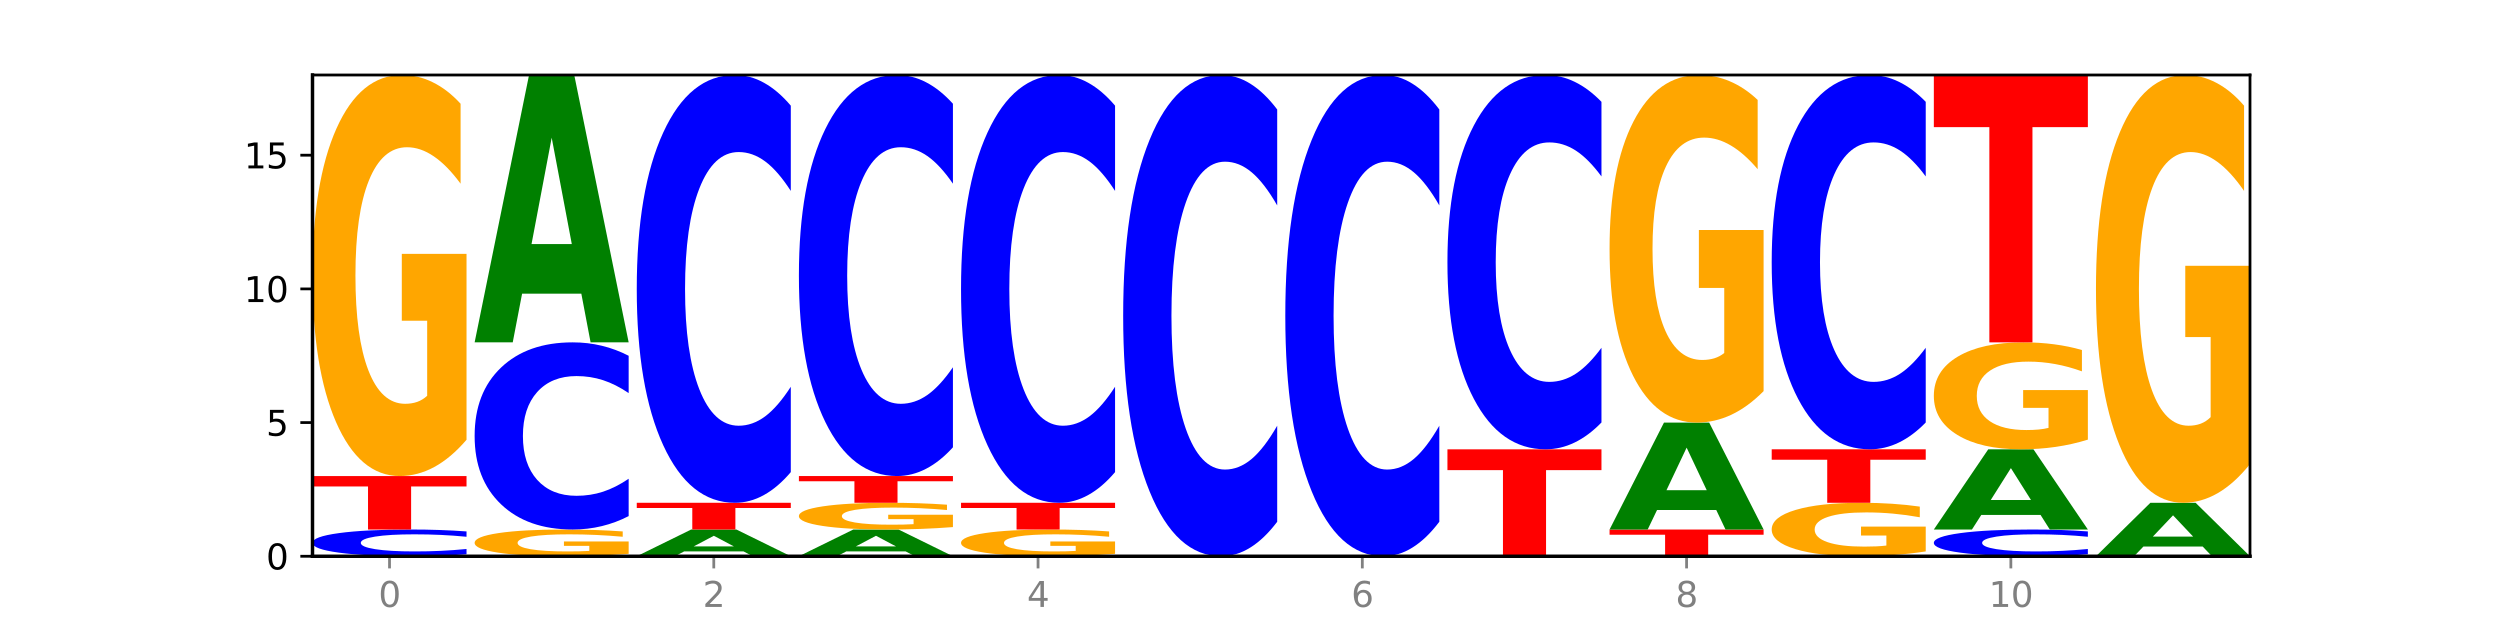
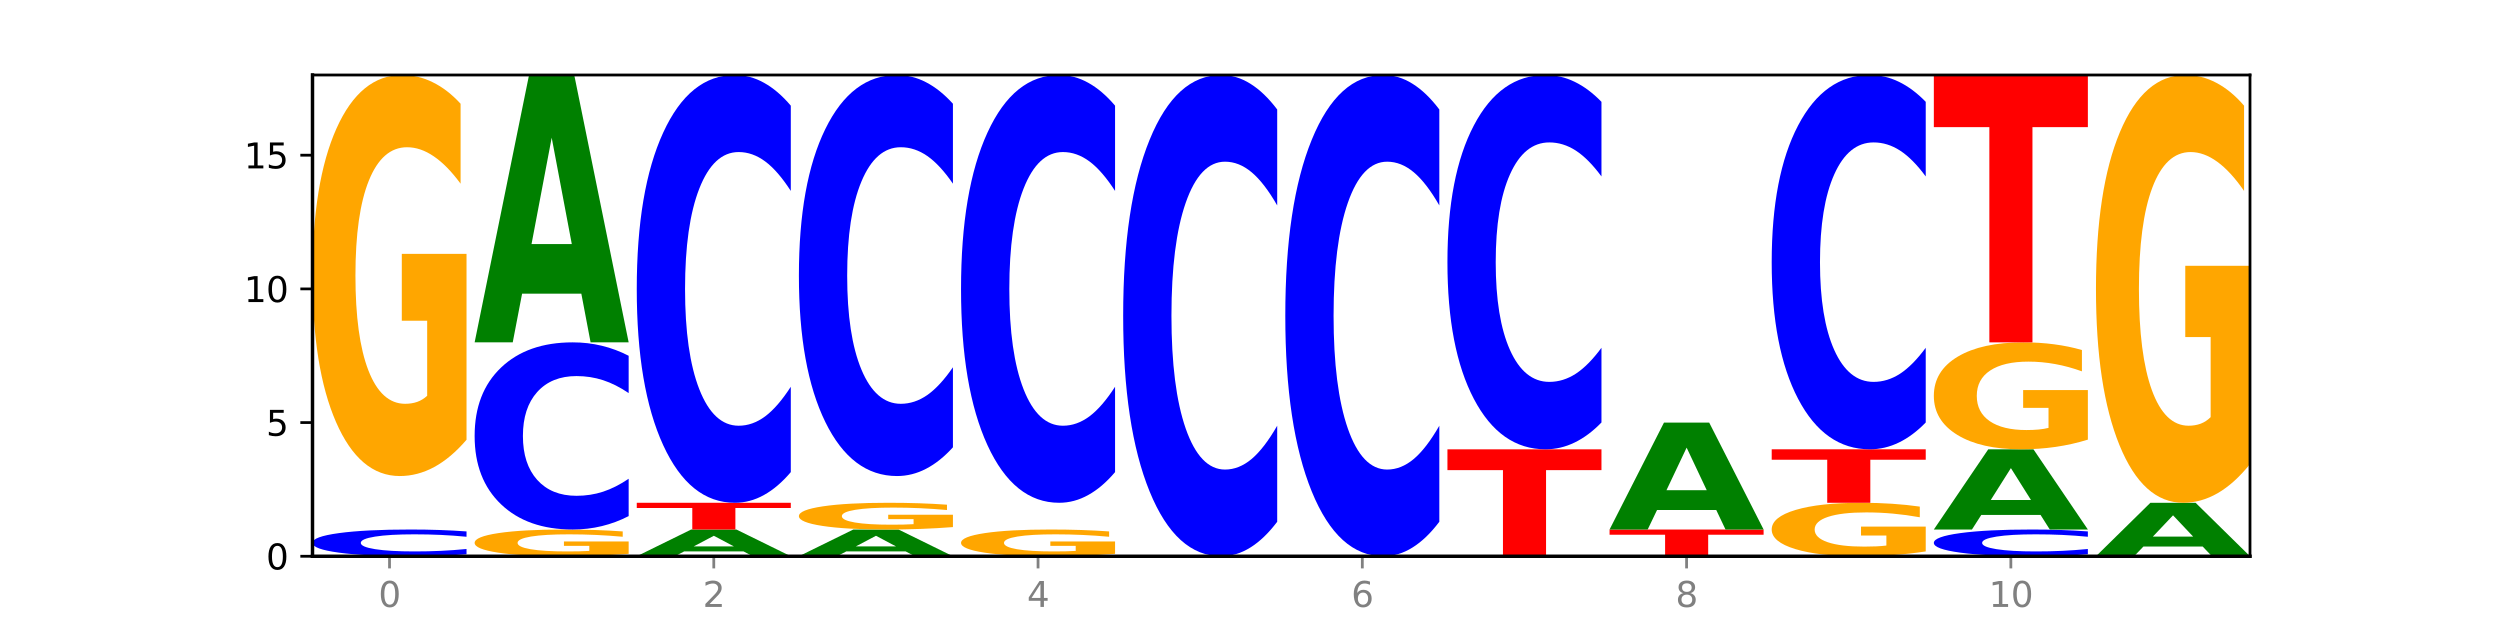
<svg xmlns="http://www.w3.org/2000/svg" xmlns:xlink="http://www.w3.org/1999/xlink" width="720pt" height="180pt" viewBox="0 0 720 180" version="1.1">
  <defs>
    <style type="text/css">*{stroke-linejoin: round; stroke-linecap: butt}</style>
  </defs>
  <g id="figure_1">
    <g id="patch_1">
      <path d="M 0 180  L 720 180  L 720 0  L 0 0  z " style="fill: #ffffff" />
    </g>
    <g id="axes_1">
      <g id="patch_2">
        <path d="M 90 160.2  L 648 160.2  L 648 21.6  L 90 21.6  z " style="fill: #ffffff" />
      </g>
      <g id="line2d_1">
        <path d="M 90 160.2  L 648 160.2  " clip-path="url(#p88c8addbf3)" style="fill: none; stroke: #000000; stroke-width: 0.5; stroke-linecap: square" />
      </g>
      <g id="patch_3">
        <path d="M 134.36 159.648  Q 130.649 159.922 126.637 160.06  Q 122.624 160.2 118.254 160.2  Q 105.222 160.2 97.611 159.163  Q 90 158.126 90 156.352  Q 90 154.573 97.611 153.537  Q 105.222 152.5 118.254 152.5  Q 122.624 152.5 126.637 152.64  Q 130.649 152.778 134.36 153.052  L 134.36 154.587  Q 130.616 154.224 126.983 154.056  Q 123.351 153.887 119.339 153.887  Q 112.141 153.887 108.017 154.544  Q 103.904 155.199 103.904 156.352  Q 103.904 157.501 108.017 158.158  Q 112.141 158.813 119.339 158.813  Q 123.351 158.813 126.983 158.644  Q 130.616 158.474 134.36 158.112  L 134.36 159.648  z " clip-path="url(#p88c8addbf3)" style="fill: #0000ff" />
      </g>
      <g id="patch_4">
-         <path d="M 90 137.1  L 134.36 137.1  L 134.36 140.103  L 118.401 140.103  L 118.401 152.5  L 105.99 152.5  L 105.99 140.103  L 90 140.103  L 90 137.1  z " clip-path="url(#p88c8addbf3)" style="fill: #ff0000" />
-       </g>
+         </g>
      <g id="patch_5">
        <path d="M 134.36 126.65  Q 129.886 131.875 125.074 134.499  Q 120.263 137.1 115.133 137.1  Q 103.541 137.1 96.77 121.544  Q 90 105.988 90 79.386  Q 90 52.473 96.89 37.037  Q 103.789 21.6 115.789 21.6  Q 120.412 21.6 124.647 23.7  Q 128.892 25.775 132.65 29.879  L 132.65 52.903  Q 128.773 47.63 124.935 45.029  Q 121.098 42.405 117.24 42.405  Q 110.102 42.405 106.235 51.996  Q 102.367 61.563 102.367 79.386  Q 102.367 97.041 106.096 106.68  Q 109.824 116.295 116.684 116.295  Q 118.553 116.295 120.153 115.746  Q 121.754 115.174 123.026 113.981  L 123.026 92.365  L 115.719 92.365  L 115.719 73.111  L 134.36 73.111  L 134.36 126.65  z " clip-path="url(#p88c8addbf3)" style="fill: #ffa600" />
      </g>
      <g id="patch_6">
        <path d="M 181.054 159.503  Q 176.581 159.852 171.769 160.027  Q 166.957 160.2 161.827 160.2  Q 150.235 160.2 143.465 159.163  Q 136.695 158.126 136.695 156.352  Q 136.695 154.558 143.584 153.529  Q 150.484 152.5 162.483 152.5  Q 167.106 152.5 171.341 152.64  Q 175.586 152.778 179.344 153.052  L 179.344 154.587  Q 175.467 154.235 171.63 154.062  Q 167.792 153.887 163.935 153.887  Q 156.797 153.887 152.929 154.526  Q 149.062 155.164 149.062 156.352  Q 149.062 157.529 152.79 158.172  Q 156.518 158.813 163.378 158.813  Q 165.247 158.813 166.848 158.776  Q 168.448 158.738 169.721 158.659  L 169.721 157.218  L 162.414 157.218  L 162.414 155.934  L 181.054 155.934  L 181.054 159.503  z " clip-path="url(#p88c8addbf3)" style="fill: #ffa600" />
      </g>
      <g id="patch_7">
        <path d="M 181.054 148.636  Q 177.344 150.552 173.331 151.52  Q 169.319 152.5 164.949 152.5  Q 151.917 152.5 144.306 145.241  Q 136.695 137.981 136.695 125.567  Q 136.695 113.108 144.306 105.859  Q 151.917 98.6 164.949 98.6  Q 169.319 98.6 173.331 99.58  Q 177.344 100.548 181.054 102.464  L 181.054 113.208  Q 177.31 110.669 173.678 109.489  Q 170.045 108.309 166.033 108.309  Q 158.835 108.309 154.711 112.907  Q 150.598 117.495 150.598 125.567  Q 150.598 133.605 154.711 138.204  Q 158.835 142.791 166.033 142.791  Q 170.045 142.791 173.678 141.611  Q 177.31 140.42 181.054 137.881  L 181.054 148.636  z " clip-path="url(#p88c8addbf3)" style="fill: #0000ff" />
      </g>
      <g id="patch_8">
        <path d="M 167.423 84.573  L 150.363 84.573  L 147.669 98.6  L 136.695 98.6  L 152.367 21.6  L 165.382 21.6  L 181.054 98.6  L 170.089 98.6  L 167.423 84.573  z M 153.083 70.282  L 164.675 70.282  L 158.888 39.654  L 153.083 70.282  z " clip-path="url(#p88c8addbf3)" style="fill: #008000" />
      </g>
      <g id="patch_9">
        <path d="M 214.117 158.797  L 197.057 158.797  L 194.363 160.2  L 183.389 160.2  L 199.062 152.5  L 212.077 152.5  L 227.749 160.2  L 216.784 160.2  L 214.117 158.797  z M 199.778 157.368  L 211.369 157.368  L 205.583 154.305  L 199.778 157.368  z " clip-path="url(#p88c8addbf3)" style="fill: #008000" />
      </g>
      <g id="patch_10">
        <path d="M 183.389 144.8  L 227.749 144.8  L 227.749 146.302  L 211.79 146.302  L 211.79 152.5  L 199.379 152.5  L 199.379 146.302  L 183.389 146.302  L 183.389 144.8  z " clip-path="url(#p88c8addbf3)" style="fill: #ff0000" />
      </g>
      <g id="patch_11">
        <path d="M 227.749 135.969  Q 224.038 140.346 220.026 142.56  Q 216.014 144.8 211.644 144.8  Q 198.612 144.8 191 128.207  Q 183.389 111.614 183.389 83.238  Q 183.389 54.76 191 38.193  Q 198.612 21.6 211.644 21.6  Q 216.014 21.6 220.026 23.84  Q 224.038 26.054 227.749 30.431  L 227.749 54.989  Q 224.005 49.187 220.372 46.489  Q 216.74 43.792 212.728 43.792  Q 205.53 43.792 201.406 54.302  Q 197.293 64.787 197.293 83.238  Q 197.293 101.613 201.406 112.123  Q 205.53 122.608 212.728 122.608  Q 216.74 122.608 220.372 119.911  Q 224.005 117.188 227.749 111.385  L 227.749 135.969  z " clip-path="url(#p88c8addbf3)" style="fill: #0000ff" />
      </g>
      <g id="patch_12">
        <path d="M 260.812 158.797  L 243.752 158.797  L 241.058 160.2  L 230.084 160.2  L 245.756 152.5  L 258.771 152.5  L 274.444 160.2  L 263.478 160.2  L 260.812 158.797  z M 246.473 157.368  L 258.064 157.368  L 252.277 154.305  L 246.473 157.368  z " clip-path="url(#p88c8addbf3)" style="fill: #008000" />
      </g>
      <g id="patch_13">
        <path d="M 274.444 151.803  Q 269.97 152.152 265.158 152.327  Q 260.346 152.5 255.216 152.5  Q 243.624 152.5 236.854 151.463  Q 230.084 150.426 230.084 148.652  Q 230.084 146.858 236.973 145.829  Q 243.873 144.8 255.872 144.8  Q 260.495 144.8 264.73 144.94  Q 268.976 145.078 272.734 145.352  L 272.734 146.887  Q 268.856 146.535 265.019 146.362  Q 261.181 146.187 257.324 146.187  Q 250.186 146.187 246.318 146.826  Q 242.451 147.464 242.451 148.652  Q 242.451 149.829 246.179 150.472  Q 249.907 151.113 256.767 151.113  Q 258.636 151.113 260.237 151.076  Q 261.837 151.038 263.11 150.959  L 263.11 149.518  L 255.803 149.518  L 255.803 148.234  L 274.444 148.234  L 274.444 151.803  z " clip-path="url(#p88c8addbf3)" style="fill: #ffa600" />
      </g>
      <g id="patch_14">
-         <path d="M 230.084 137.1  L 274.444 137.1  L 274.444 138.602  L 258.484 138.602  L 258.484 144.8  L 246.074 144.8  L 246.074 138.602  L 230.084 138.602  L 230.084 137.1  z " clip-path="url(#p88c8addbf3)" style="fill: #ff0000" />
-       </g>
+         </g>
      <g id="patch_15">
        <path d="M 274.444 128.821  Q 270.733 132.925 266.721 135  Q 262.708 137.1 258.338 137.1  Q 245.306 137.1 237.695 121.544  Q 230.084 105.988 230.084 79.386  Q 230.084 52.688 237.695 37.156  Q 245.306 21.6 258.338 21.6  Q 262.708 21.6 266.721 23.7  Q 270.733 25.775 274.444 29.879  L 274.444 52.903  Q 270.699 47.463 267.067 44.934  Q 263.435 42.405 259.422 42.405  Q 252.224 42.405 248.1 52.258  Q 243.987 62.088 243.987 79.386  Q 243.987 96.612 248.1 106.465  Q 252.224 116.295 259.422 116.295  Q 263.435 116.295 267.067 113.766  Q 270.699 111.213 274.444 105.774  L 274.444 128.821  z " clip-path="url(#p88c8addbf3)" style="fill: #0000ff" />
      </g>
      <g id="patch_16">
        <path d="M 321.138 159.503  Q 316.664 159.852 311.853 160.027  Q 307.041 160.2 301.911 160.2  Q 290.319 160.2 283.549 159.163  Q 276.778 158.126 276.778 156.352  Q 276.778 154.558 283.668 153.529  Q 290.567 152.5 302.567 152.5  Q 307.19 152.5 311.425 152.64  Q 315.67 152.778 319.428 153.052  L 319.428 154.587  Q 315.551 154.235 311.713 154.062  Q 307.876 153.887 304.018 153.887  Q 296.88 153.887 293.013 154.526  Q 289.146 155.164 289.146 156.352  Q 289.146 157.529 292.874 158.172  Q 296.602 158.813 303.462 158.813  Q 305.331 158.813 306.931 158.776  Q 308.532 158.738 309.805 158.659  L 309.805 157.218  L 302.497 157.218  L 302.497 155.934  L 321.138 155.934  L 321.138 159.503  z " clip-path="url(#p88c8addbf3)" style="fill: #ffa600" />
      </g>
      <g id="patch_17">
-         <path d="M 276.778 144.8  L 321.138 144.8  L 321.138 146.302  L 305.179 146.302  L 305.179 152.5  L 292.768 152.5  L 292.768 146.302  L 276.778 146.302  L 276.778 144.8  z " clip-path="url(#p88c8addbf3)" style="fill: #ff0000" />
-       </g>
+         </g>
      <g id="patch_18">
        <path d="M 321.138 135.969  Q 317.427 140.346 313.415 142.56  Q 309.403 144.8 305.033 144.8  Q 292.001 144.8 284.389 128.207  Q 276.778 111.614 276.778 83.238  Q 276.778 54.76 284.389 38.193  Q 292.001 21.6 305.033 21.6  Q 309.403 21.6 313.415 23.84  Q 317.427 26.054 321.138 30.431  L 321.138 54.989  Q 317.394 49.187 313.762 46.489  Q 310.129 43.792 306.117 43.792  Q 298.919 43.792 294.795 54.302  Q 290.682 64.787 290.682 83.238  Q 290.682 101.613 294.795 112.123  Q 298.919 122.608 306.117 122.608  Q 310.129 122.608 313.762 119.911  Q 317.394 117.188 321.138 111.385  L 321.138 135.969  z " clip-path="url(#p88c8addbf3)" style="fill: #0000ff" />
      </g>
      <g id="patch_19">
        <path d="M 367.833 150.265  Q 364.122 155.19 360.11 157.681  Q 356.097 160.2 351.727 160.2  Q 338.695 160.2 331.084 141.533  Q 323.473 122.866 323.473 90.943  Q 323.473 58.905 331.084 40.267  Q 338.695 21.6 351.727 21.6  Q 356.097 21.6 360.11 24.119  Q 364.122 26.61 367.833 31.535  L 367.833 59.163  Q 364.088 52.635 360.456 49.601  Q 356.824 46.566 352.811 46.566  Q 345.614 46.566 341.489 58.39  Q 337.376 70.186 337.376 90.943  Q 337.376 111.614 341.489 123.439  Q 345.614 135.234 352.811 135.234  Q 356.824 135.234 360.456 132.199  Q 364.088 129.136 367.833 122.608  L 367.833 150.265  z " clip-path="url(#p88c8addbf3)" style="fill: #0000ff" />
      </g>
      <g id="patch_20">
        <path d="M 414.527 150.265  Q 410.817 155.19 406.804 157.681  Q 402.792 160.2 398.422 160.2  Q 385.39 160.2 377.779 141.533  Q 370.167 122.866 370.167 90.943  Q 370.167 58.905 377.779 40.267  Q 385.39 21.6 398.422 21.6  Q 402.792 21.6 406.804 24.119  Q 410.817 26.61 414.527 31.535  L 414.527 59.163  Q 410.783 52.635 407.151 49.601  Q 403.518 46.566 399.506 46.566  Q 392.308 46.566 388.184 58.39  Q 384.071 70.186 384.071 90.943  Q 384.071 111.614 388.184 123.439  Q 392.308 135.234 399.506 135.234  Q 403.518 135.234 407.151 132.199  Q 410.783 129.136 414.527 122.608  L 414.527 150.265  z " clip-path="url(#p88c8addbf3)" style="fill: #0000ff" />
      </g>
      <g id="patch_21">
        <path d="M 416.862 129.4  L 461.222 129.4  L 461.222 135.407  L 445.263 135.407  L 445.263 160.2  L 432.852 160.2  L 432.852 135.407  L 416.862 135.407  L 416.862 129.4  z " clip-path="url(#p88c8addbf3)" style="fill: #ff0000" />
      </g>
      <g id="patch_22">
        <path d="M 461.222 121.673  Q 457.511 125.503 453.499 127.44  Q 449.486 129.4 445.116 129.4  Q 432.084 129.4 424.473 114.881  Q 416.862 100.362 416.862 75.533  Q 416.862 50.615 424.473 36.119  Q 432.084 21.6 445.116 21.6  Q 449.486 21.6 453.499 23.56  Q 457.511 25.497 461.222 29.327  L 461.222 50.816  Q 457.478 45.739 453.845 43.378  Q 450.213 41.018 446.2 41.018  Q 439.003 41.018 434.879 50.215  Q 430.766 59.389 430.766 75.533  Q 430.766 91.611 434.879 100.808  Q 439.003 109.982 446.2 109.982  Q 450.213 109.982 453.845 107.622  Q 457.478 105.239 461.222 100.162  L 461.222 121.673  z " clip-path="url(#p88c8addbf3)" style="fill: #0000ff" />
      </g>
      <g id="patch_23">
        <path d="M 463.556 152.5  L 507.916 152.5  L 507.916 154.002  L 491.957 154.002  L 491.957 160.2  L 479.547 160.2  L 479.547 154.002  L 463.556 154.002  L 463.556 152.5  z " clip-path="url(#p88c8addbf3)" style="fill: #ff0000" />
      </g>
      <g id="patch_24">
        <path d="M 494.285 146.889  L 477.225 146.889  L 474.531 152.5  L 463.556 152.5  L 479.229 121.7  L 492.244 121.7  L 507.916 152.5  L 496.951 152.5  L 494.285 146.889  z M 479.945 141.173  L 491.536 141.173  L 485.75 128.921  L 479.945 141.173  z " clip-path="url(#p88c8addbf3)" style="fill: #008000" />
      </g>
      <g id="patch_25">
-         <path d="M 507.916 112.643  Q 503.443 117.172 498.631 119.446  Q 493.819 121.7 488.689 121.7  Q 477.097 121.7 470.327 108.218  Q 463.556 94.736 463.556 71.681  Q 463.556 48.357 470.446 34.978  Q 477.346 21.6 489.345 21.6  Q 493.968 21.6 498.203 23.42  Q 502.448 25.219 506.206 28.775  L 506.206 48.729  Q 502.329 44.159 498.492 41.905  Q 494.654 39.631 490.797 39.631  Q 483.659 39.631 479.791 47.943  Q 475.924 56.235 475.924 71.681  Q 475.924 86.982 479.652 95.336  Q 483.38 103.669 490.24 103.669  Q 492.109 103.669 493.71 103.194  Q 495.31 102.697 496.583 101.663  L 496.583 82.93  L 489.276 82.93  L 489.276 66.243  L 507.916 66.243  L 507.916 112.643  z " clip-path="url(#p88c8addbf3)" style="fill: #ffa600" />
-       </g>
+         </g>
      <g id="patch_26">
        <path d="M 554.611 158.807  Q 550.137 159.503 545.325 159.853  Q 540.514 160.2 535.384 160.2  Q 523.792 160.2 517.021 158.126  Q 510.251 156.052 510.251 152.505  Q 510.251 148.916 517.141 146.858  Q 524.04 144.8 536.04 144.8  Q 540.663 144.8 544.898 145.08  Q 549.143 145.357 552.901 145.904  L 552.901 148.974  Q 549.024 148.271 545.186 147.924  Q 541.349 147.574 537.491 147.574  Q 530.353 147.574 526.486 148.853  Q 522.619 150.128 522.619 152.505  Q 522.619 154.859 526.347 156.144  Q 530.075 157.426 536.935 157.426  Q 538.804 157.426 540.404 157.353  Q 542.005 157.277 543.277 157.117  L 543.277 154.235  L 535.97 154.235  L 535.97 151.668  L 554.611 151.668  L 554.611 158.807  z " clip-path="url(#p88c8addbf3)" style="fill: #ffa600" />
      </g>
      <g id="patch_27">
        <path d="M 510.251 129.4  L 554.611 129.4  L 554.611 132.403  L 538.652 132.403  L 538.652 144.8  L 526.241 144.8  L 526.241 132.403  L 510.251 132.403  L 510.251 129.4  z " clip-path="url(#p88c8addbf3)" style="fill: #ff0000" />
      </g>
      <g id="patch_28">
        <path d="M 554.611 121.673  Q 550.9 125.503 546.888 127.44  Q 542.875 129.4 538.505 129.4  Q 525.474 129.4 517.862 114.881  Q 510.251 100.362 510.251 75.533  Q 510.251 50.615 517.862 36.119  Q 525.474 21.6 538.505 21.6  Q 542.875 21.6 546.888 23.56  Q 550.9 25.497 554.611 29.327  L 554.611 50.816  Q 550.867 45.739 547.234 43.378  Q 543.602 41.018 539.59 41.018  Q 532.392 41.018 528.268 50.215  Q 524.155 59.389 524.155 75.533  Q 524.155 91.611 528.268 100.808  Q 532.392 109.982 539.59 109.982  Q 543.602 109.982 547.234 107.622  Q 550.867 105.239 554.611 100.162  L 554.611 121.673  z " clip-path="url(#p88c8addbf3)" style="fill: #0000ff" />
      </g>
      <g id="patch_29">
        <path d="M 601.305 159.648  Q 597.595 159.922 593.582 160.06  Q 589.57 160.2 585.2 160.2  Q 572.168 160.2 564.557 159.163  Q 556.946 158.126 556.946 156.352  Q 556.946 154.573 564.557 153.537  Q 572.168 152.5 585.2 152.5  Q 589.57 152.5 593.582 152.64  Q 597.595 152.778 601.305 153.052  L 601.305 154.587  Q 597.561 154.224 593.929 154.056  Q 590.297 153.887 586.284 153.887  Q 579.086 153.887 574.962 154.544  Q 570.849 155.199 570.849 156.352  Q 570.849 157.501 574.962 158.158  Q 579.086 158.813 586.284 158.813  Q 590.297 158.813 593.929 158.644  Q 597.561 158.474 601.305 158.112  L 601.305 159.648  z " clip-path="url(#p88c8addbf3)" style="fill: #0000ff" />
      </g>
      <g id="patch_30">
        <path d="M 587.674 148.292  L 570.614 148.292  L 567.92 152.5  L 556.946 152.5  L 572.618 129.4  L 585.633 129.4  L 601.305 152.5  L 590.34 152.5  L 587.674 148.292  z M 573.335 144.005  L 584.926 144.005  L 579.139 134.816  L 573.335 144.005  z " clip-path="url(#p88c8addbf3)" style="fill: #008000" />
      </g>
      <g id="patch_31">
        <path d="M 601.305 126.613  Q 596.832 128.007 592.02 128.707  Q 587.208 129.4 582.078 129.4  Q 570.486 129.4 563.716 125.252  Q 556.946 121.104 556.946 114.01  Q 556.946 106.833 563.835 102.716  Q 570.735 98.6 582.734 98.6  Q 587.357 98.6 591.592 99.16  Q 595.838 99.713 599.595 100.808  L 599.595 106.947  Q 595.718 105.541 591.881 104.848  Q 588.043 104.148 584.186 104.148  Q 577.048 104.148 573.18 106.706  Q 569.313 109.257 569.313 114.01  Q 569.313 118.718 573.041 121.288  Q 576.769 123.852 583.629 123.852  Q 585.498 123.852 587.099 123.706  Q 588.699 123.553 589.972 123.235  L 589.972 117.471  L 582.665 117.471  L 582.665 112.336  L 601.305 112.336  L 601.305 126.613  z " clip-path="url(#p88c8addbf3)" style="fill: #ffa600" />
      </g>
      <g id="patch_32">
        <path d="M 556.946 21.6  L 601.305 21.6  L 601.305 36.617  L 585.346 36.617  L 585.346 98.6  L 572.936 98.6  L 572.936 36.617  L 556.946 36.617  L 556.946 21.6  z " clip-path="url(#p88c8addbf3)" style="fill: #ff0000" />
      </g>
      <g id="patch_33">
        <path d="M 634.368 157.395  L 617.308 157.395  L 614.614 160.2  L 603.64 160.2  L 619.313 144.8  L 632.328 144.8  L 648 160.2  L 637.035 160.2  L 634.368 157.395  z M 620.029 154.536  L 631.62 154.536  L 625.834 148.411  L 620.029 154.536  z " clip-path="url(#p88c8addbf3)" style="fill: #008000" />
      </g>
      <g id="patch_34">
        <path d="M 648 133.653  Q 643.526 139.227 638.714 142.026  Q 633.903 144.8 628.773 144.8  Q 617.181 144.8 610.41 128.207  Q 603.64 111.614 603.64 83.238  Q 603.64 54.531 610.53 38.066  Q 617.429 21.6 629.429 21.6  Q 634.052 21.6 638.287 23.84  Q 642.532 26.054 646.29 30.431  L 646.29 54.989  Q 642.413 49.365 638.575 46.591  Q 634.738 43.792 630.88 43.792  Q 623.742 43.792 619.875 54.022  Q 616.008 64.228 616.008 83.238  Q 616.008 102.071 619.736 112.352  Q 623.464 122.608 630.324 122.608  Q 632.193 122.608 633.793 122.023  Q 635.394 121.412 636.666 120.14  L 636.666 97.083  L 629.359 97.083  L 629.359 76.545  L 648 76.545  L 648 133.653  z " clip-path="url(#p88c8addbf3)" style="fill: #ffa600" />
      </g>
      <g id="matplotlib.axis_1">
        <g id="xtick_1">
          <g id="line2d_2">
            <defs>
              <path id="mda5d06e00e" d="M 0 0  L 0 3.5  " style="stroke: #808080; stroke-width: 0.8" />
            </defs>
            <g>
              <use xlink:href="#mda5d06e00e" x="112.18" y="160.2" style="fill: #808080; stroke: #808080; stroke-width: 0.8" />
            </g>
          </g>
          <g id="text_1">
            <g style="fill: #808080" transform="translate(108.999 174.798) scale(0.1 -0.1)">
              <defs>
                <path id="DejaVuSans-30" d="M 2034 4250  Q 1547 4250 1301 3770  Q 1056 3291 1056 2328  Q 1056 1369 1301 889  Q 1547 409 2034 409  Q 2525 409 2770 889  Q 3016 1369 3016 2328  Q 3016 3291 2770 3770  Q 2525 4250 2034 4250  z M 2034 4750  Q 2819 4750 3233 4129  Q 3647 3509 3647 2328  Q 3647 1150 3233 529  Q 2819 -91 2034 -91  Q 1250 -91 836 529  Q 422 1150 422 2328  Q 422 3509 836 4129  Q 1250 4750 2034 4750  z " transform="scale(0.016)" />
              </defs>
              <use xlink:href="#DejaVuSans-30" />
            </g>
          </g>
        </g>
        <g id="xtick_2">
          <g id="line2d_3">
            <g>
              <use xlink:href="#mda5d06e00e" x="205.569" y="160.2" style="fill: #808080; stroke: #808080; stroke-width: 0.8" />
            </g>
          </g>
          <g id="text_2">
            <g style="fill: #808080" transform="translate(202.388 174.798) scale(0.1 -0.1)">
              <defs>
                <path id="DejaVuSans-32" d="M 1228 531  L 3431 531  L 3431 0  L 469 0  L 469 531  Q 828 903 1448 1529  Q 2069 2156 2228 2338  Q 2531 2678 2651 2914  Q 2772 3150 2772 3378  Q 2772 3750 2511 3984  Q 2250 4219 1831 4219  Q 1534 4219 1204 4116  Q 875 4013 500 3803  L 500 4441  Q 881 4594 1212 4672  Q 1544 4750 1819 4750  Q 2544 4750 2975 4387  Q 3406 4025 3406 3419  Q 3406 3131 3298 2873  Q 3191 2616 2906 2266  Q 2828 2175 2409 1742  Q 1991 1309 1228 531  z " transform="scale(0.016)" />
              </defs>
              <use xlink:href="#DejaVuSans-32" />
            </g>
          </g>
        </g>
        <g id="xtick_3">
          <g id="line2d_4">
            <g>
              <use xlink:href="#mda5d06e00e" x="298.958" y="160.2" style="fill: #808080; stroke: #808080; stroke-width: 0.8" />
            </g>
          </g>
          <g id="text_3">
            <g style="fill: #808080" transform="translate(295.777 174.798) scale(0.1 -0.1)">
              <defs>
                <path id="DejaVuSans-34" d="M 2419 4116  L 825 1625  L 2419 1625  L 2419 4116  z M 2253 4666  L 3047 4666  L 3047 1625  L 3713 1625  L 3713 1100  L 3047 1100  L 3047 0  L 2419 0  L 2419 1100  L 313 1100  L 313 1709  L 2253 4666  z " transform="scale(0.016)" />
              </defs>
              <use xlink:href="#DejaVuSans-34" />
            </g>
          </g>
        </g>
        <g id="xtick_4">
          <g id="line2d_5">
            <g>
              <use xlink:href="#mda5d06e00e" x="392.347" y="160.2" style="fill: #808080; stroke: #808080; stroke-width: 0.8" />
            </g>
          </g>
          <g id="text_4">
            <g style="fill: #808080" transform="translate(389.166 174.798) scale(0.1 -0.1)">
              <defs>
                <path id="DejaVuSans-36" d="M 2113 2584  Q 1688 2584 1439 2293  Q 1191 2003 1191 1497  Q 1191 994 1439 701  Q 1688 409 2113 409  Q 2538 409 2786 701  Q 3034 994 3034 1497  Q 3034 2003 2786 2293  Q 2538 2584 2113 2584  z M 3366 4563  L 3366 3988  Q 3128 4100 2886 4159  Q 2644 4219 2406 4219  Q 1781 4219 1451 3797  Q 1122 3375 1075 2522  Q 1259 2794 1537 2939  Q 1816 3084 2150 3084  Q 2853 3084 3261 2657  Q 3669 2231 3669 1497  Q 3669 778 3244 343  Q 2819 -91 2113 -91  Q 1303 -91 875 529  Q 447 1150 447 2328  Q 447 3434 972 4092  Q 1497 4750 2381 4750  Q 2619 4750 2861 4703  Q 3103 4656 3366 4563  z " transform="scale(0.016)" />
              </defs>
              <use xlink:href="#DejaVuSans-36" />
            </g>
          </g>
        </g>
        <g id="xtick_5">
          <g id="line2d_6">
            <g>
              <use xlink:href="#mda5d06e00e" x="485.736" y="160.2" style="fill: #808080; stroke: #808080; stroke-width: 0.8" />
            </g>
          </g>
          <g id="text_5">
            <g style="fill: #808080" transform="translate(482.555 174.798) scale(0.1 -0.1)">
              <defs>
                <path id="DejaVuSans-38" d="M 2034 2216  Q 1584 2216 1326 1975  Q 1069 1734 1069 1313  Q 1069 891 1326 650  Q 1584 409 2034 409  Q 2484 409 2743 651  Q 3003 894 3003 1313  Q 3003 1734 2745 1975  Q 2488 2216 2034 2216  z M 1403 2484  Q 997 2584 770 2862  Q 544 3141 544 3541  Q 544 4100 942 4425  Q 1341 4750 2034 4750  Q 2731 4750 3128 4425  Q 3525 4100 3525 3541  Q 3525 3141 3298 2862  Q 3072 2584 2669 2484  Q 3125 2378 3379 2068  Q 3634 1759 3634 1313  Q 3634 634 3220 271  Q 2806 -91 2034 -91  Q 1263 -91 848 271  Q 434 634 434 1313  Q 434 1759 690 2068  Q 947 2378 1403 2484  z M 1172 3481  Q 1172 3119 1398 2916  Q 1625 2713 2034 2713  Q 2441 2713 2670 2916  Q 2900 3119 2900 3481  Q 2900 3844 2670 4047  Q 2441 4250 2034 4250  Q 1625 4250 1398 4047  Q 1172 3844 1172 3481  z " transform="scale(0.016)" />
              </defs>
              <use xlink:href="#DejaVuSans-38" />
            </g>
          </g>
        </g>
        <g id="xtick_6">
          <g id="line2d_7">
            <g>
              <use xlink:href="#mda5d06e00e" x="579.126" y="160.2" style="fill: #808080; stroke: #808080; stroke-width: 0.8" />
            </g>
          </g>
          <g id="text_6">
            <g style="fill: #808080" transform="translate(572.763 174.798) scale(0.1 -0.1)">
              <defs>
                <path id="DejaVuSans-31" d="M 794 531  L 1825 531  L 1825 4091  L 703 3866  L 703 4441  L 1819 4666  L 2450 4666  L 2450 531  L 3481 531  L 3481 0  L 794 0  L 794 531  z " transform="scale(0.016)" />
              </defs>
              <use xlink:href="#DejaVuSans-31" />
              <use xlink:href="#DejaVuSans-30" x="63.623" />
            </g>
          </g>
        </g>
      </g>
      <g id="matplotlib.axis_2">
        <g id="ytick_1">
          <g id="line2d_8">
            <defs>
              <path id="m4aaf06a29e" d="M 0 0  L -3.5 0  " style="stroke: #000000; stroke-width: 0.8" />
            </defs>
            <g>
              <use xlink:href="#m4aaf06a29e" x="90" y="160.2" style="stroke: #000000; stroke-width: 0.8" />
            </g>
          </g>
          <g id="text_7">
            <g transform="translate(76.638 163.999) scale(0.1 -0.1)">
              <use xlink:href="#DejaVuSans-30" />
            </g>
          </g>
        </g>
        <g id="ytick_2">
          <g id="line2d_9">
            <g>
              <use xlink:href="#m4aaf06a29e" x="90" y="121.7" style="stroke: #000000; stroke-width: 0.8" />
            </g>
          </g>
          <g id="text_8">
            <g transform="translate(76.638 125.499) scale(0.1 -0.1)">
              <defs>
                <path id="DejaVuSans-35" d="M 691 4666  L 3169 4666  L 3169 4134  L 1269 4134  L 1269 2991  Q 1406 3038 1543 3061  Q 1681 3084 1819 3084  Q 2600 3084 3056 2656  Q 3513 2228 3513 1497  Q 3513 744 3044 326  Q 2575 -91 1722 -91  Q 1428 -91 1123 -41  Q 819 9 494 109  L 494 744  Q 775 591 1075 516  Q 1375 441 1709 441  Q 2250 441 2565 725  Q 2881 1009 2881 1497  Q 2881 1984 2565 2268  Q 2250 2553 1709 2553  Q 1456 2553 1204 2497  Q 953 2441 691 2322  L 691 4666  z " transform="scale(0.016)" />
              </defs>
              <use xlink:href="#DejaVuSans-35" />
            </g>
          </g>
        </g>
        <g id="ytick_3">
          <g id="line2d_10">
            <g>
              <use xlink:href="#m4aaf06a29e" x="90" y="83.2" style="stroke: #000000; stroke-width: 0.8" />
            </g>
          </g>
          <g id="text_9">
            <g transform="translate(70.275 86.999) scale(0.1 -0.1)">
              <use xlink:href="#DejaVuSans-31" />
              <use xlink:href="#DejaVuSans-30" x="63.623" />
            </g>
          </g>
        </g>
        <g id="ytick_4">
          <g id="line2d_11">
            <g>
              <use xlink:href="#m4aaf06a29e" x="90" y="44.7" style="stroke: #000000; stroke-width: 0.8" />
            </g>
          </g>
          <g id="text_10">
            <g transform="translate(70.275 48.499) scale(0.1 -0.1)">
              <use xlink:href="#DejaVuSans-31" />
              <use xlink:href="#DejaVuSans-35" x="63.623" />
            </g>
          </g>
        </g>
      </g>
      <g id="patch_35">
        <path d="M 90 160.2  L 90 21.6  " style="fill: none; stroke: #000000; stroke-linejoin: miter; stroke-linecap: square" />
      </g>
      <g id="patch_36">
        <path d="M 648 160.2  L 648 21.6  " style="fill: none; stroke: #000000; stroke-width: 0.8; stroke-linejoin: miter; stroke-linecap: square" />
      </g>
      <g id="patch_37">
        <path d="M 90 160.2  L 648 160.2  " style="fill: none; stroke: #000000; stroke-linejoin: miter; stroke-linecap: square" />
      </g>
      <g id="patch_38">
        <path d="M 90 21.6  L 648 21.6  " style="fill: none; stroke: #000000; stroke-width: 0.8; stroke-linejoin: miter; stroke-linecap: square" />
      </g>
    </g>
  </g>
  <defs>
    <clipPath id="p88c8addbf3">
      <rect x="90" y="21.6" width="558" height="138.6" />
    </clipPath>
  </defs>
</svg>